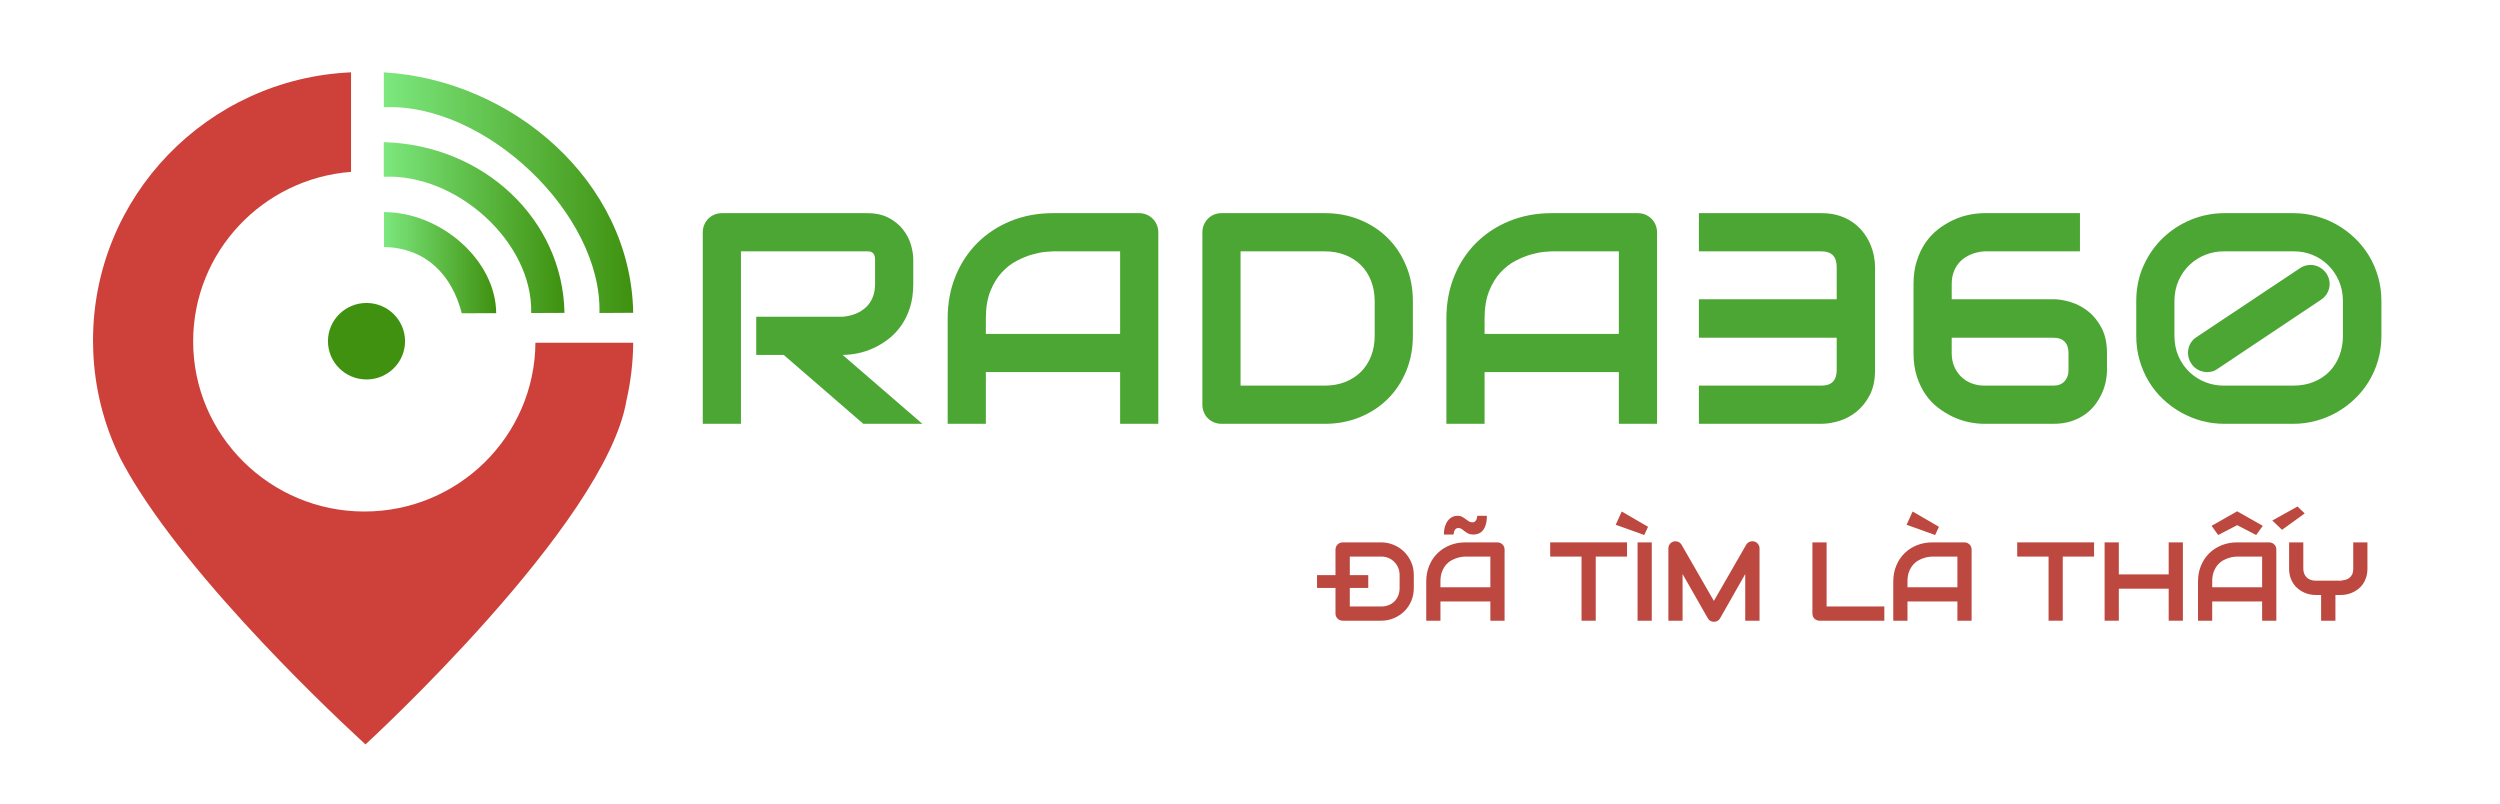
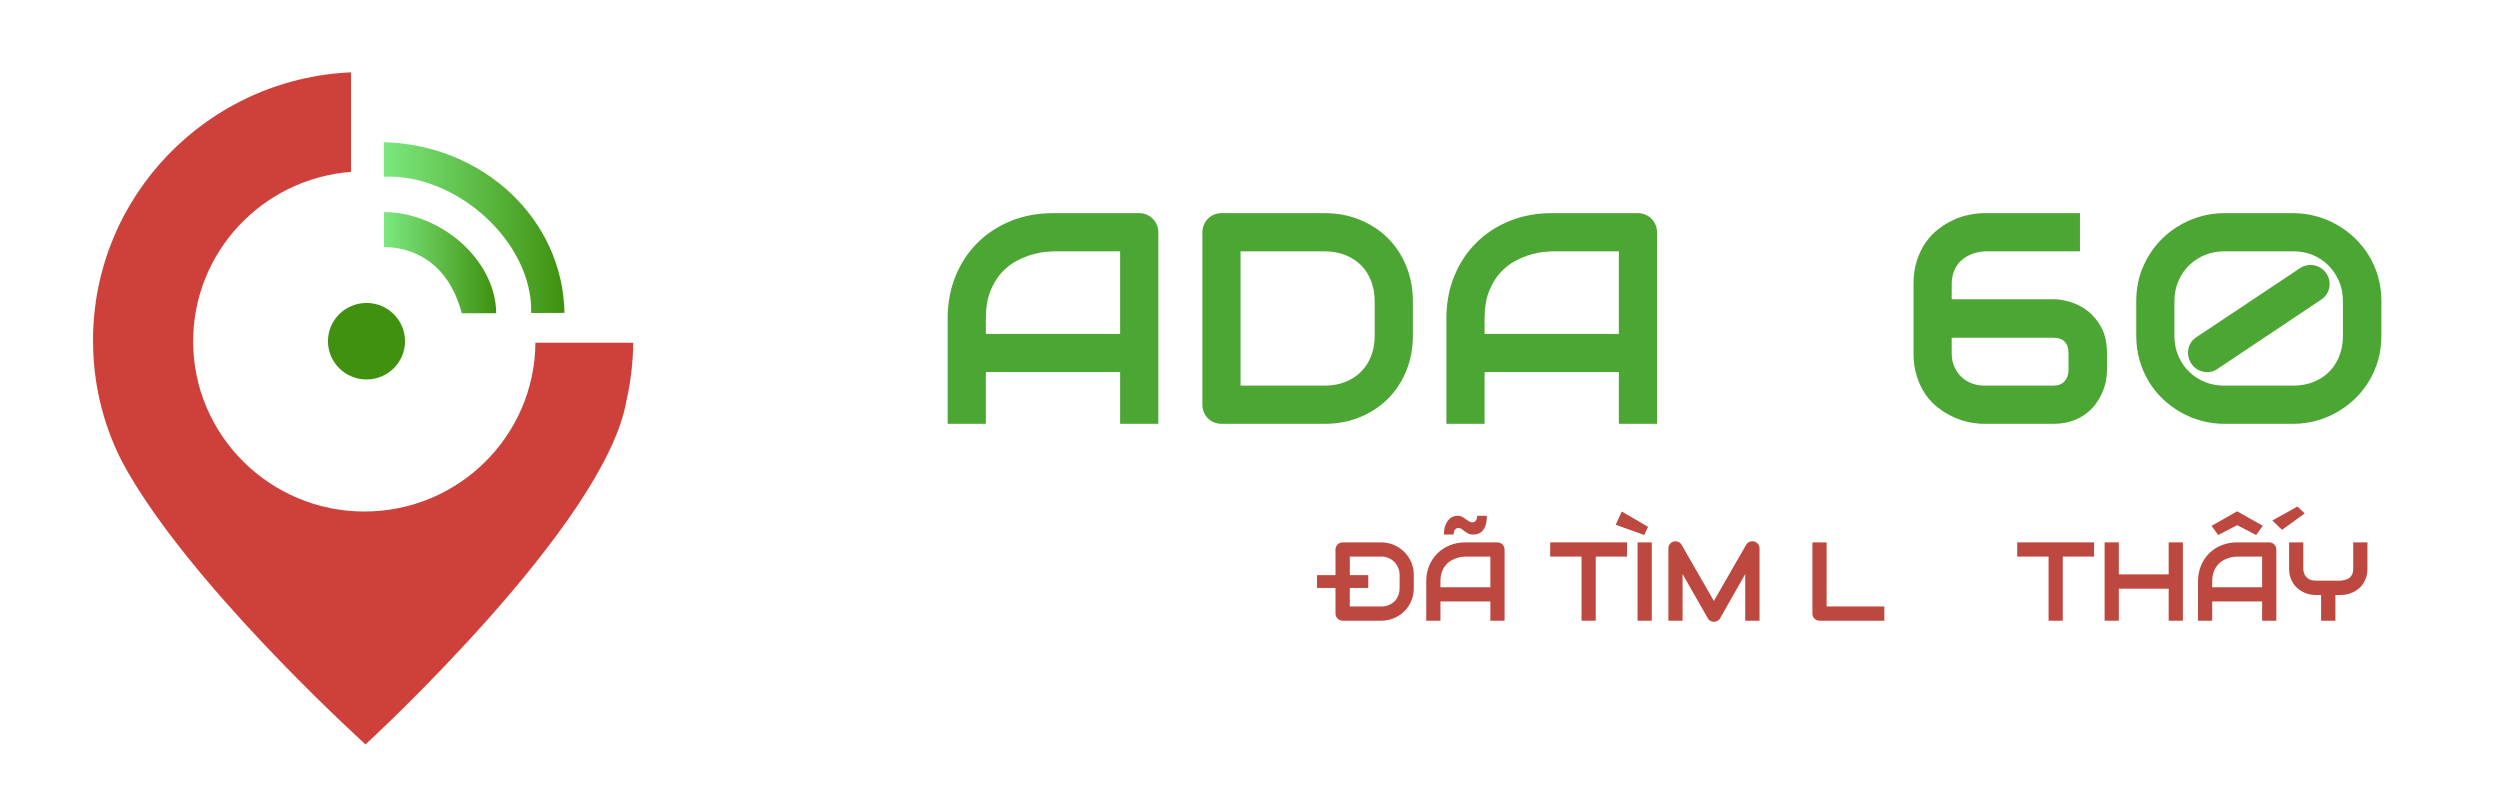
<svg xmlns="http://www.w3.org/2000/svg" width="199" height="64" viewBox="0 0 199 64" fill="none">
-   <path d="M72.696 22.603C72.696 23.297 72.61 23.917 72.439 24.463C72.267 25.008 72.036 25.49 71.743 25.907C71.451 26.324 71.113 26.681 70.732 26.977C70.35 27.273 69.95 27.517 69.533 27.708C69.116 27.899 68.695 28.037 68.27 28.123C67.845 28.209 67.446 28.251 67.072 28.251L73.421 33.736H68.721L62.383 28.251H60.196V25.211H67.072C67.454 25.18 67.803 25.1 68.118 24.971C68.434 24.843 68.707 24.669 68.937 24.451C69.167 24.233 69.344 23.97 69.469 23.662C69.593 23.354 69.656 23.001 69.656 22.603V20.686C69.656 20.514 69.634 20.384 69.591 20.294C69.548 20.204 69.494 20.138 69.428 20.095C69.361 20.052 69.291 20.027 69.217 20.019C69.143 20.011 69.075 20.007 69.013 20.007H58.98V33.736H55.94V18.499C55.94 18.288 55.978 18.09 56.056 17.903C56.134 17.716 56.242 17.552 56.378 17.412C56.514 17.271 56.676 17.162 56.863 17.084C57.05 17.006 57.253 16.967 57.471 16.967H69.013C69.691 16.967 70.264 17.09 70.732 17.336C71.2 17.581 71.579 17.889 71.872 18.259C72.164 18.63 72.375 19.029 72.503 19.458C72.632 19.887 72.696 20.288 72.696 20.663V22.603Z" fill="#4CA633" />
  <path d="M92.202 33.735H89.162V29.619H78.474V33.735H75.434V25.351C75.434 24.127 75.644 23.001 76.065 21.972C76.486 20.942 77.071 20.058 77.819 19.317C78.568 18.577 79.452 18 80.474 17.586C81.495 17.173 82.609 16.967 83.818 16.967H90.67C90.881 16.967 91.08 17.006 91.267 17.084C91.454 17.162 91.618 17.27 91.758 17.411C91.898 17.551 92.007 17.715 92.085 17.902C92.163 18.089 92.202 18.288 92.202 18.498V33.735L92.202 33.735ZM78.474 26.579H89.162V20.007H83.818C83.724 20.007 83.527 20.021 83.227 20.048C82.927 20.076 82.58 20.144 82.186 20.253C81.793 20.362 81.378 20.53 80.941 20.756C80.504 20.982 80.103 21.294 79.737 21.691C79.37 22.089 79.068 22.586 78.83 23.182C78.593 23.779 78.474 24.502 78.474 25.351V26.579Z" fill="#4CA633" />
  <path d="M112.465 26.719C112.465 27.741 112.288 28.68 111.933 29.538C111.579 30.395 111.089 31.134 110.466 31.753C109.842 32.373 109.102 32.858 108.244 33.209C107.386 33.56 106.455 33.736 105.449 33.736H97.241C97.022 33.736 96.82 33.697 96.633 33.618C96.446 33.541 96.284 33.433 96.147 33.297C96.011 33.161 95.904 32.999 95.826 32.812C95.748 32.625 95.709 32.422 95.709 32.204V18.499C95.709 18.288 95.748 18.09 95.826 17.903C95.904 17.716 96.011 17.552 96.147 17.412C96.284 17.271 96.446 17.162 96.633 17.084C96.82 17.006 97.023 16.967 97.241 16.967H105.449C106.455 16.967 107.386 17.142 108.244 17.494C109.102 17.844 109.842 18.329 110.466 18.949C111.089 19.569 111.579 20.31 111.933 21.171C112.288 22.032 112.465 22.97 112.465 23.983V26.719ZM109.425 23.983C109.425 23.391 109.329 22.849 109.138 22.358C108.947 21.866 108.677 21.448 108.326 21.101C107.975 20.754 107.556 20.485 107.069 20.294C106.581 20.103 106.041 20.007 105.449 20.007H98.749V30.695H105.449C106.042 30.695 106.582 30.6 107.069 30.409C107.556 30.218 107.975 29.949 108.326 29.602C108.677 29.255 108.947 28.838 109.138 28.351C109.329 27.864 109.425 27.32 109.425 26.72V23.983Z" fill="#4CA633" />
  <path d="M131.901 33.735H128.861V29.619H118.173V33.735H115.133V25.351C115.133 24.127 115.343 23.001 115.764 21.972C116.185 20.942 116.77 20.058 117.518 19.317C118.267 18.577 119.151 18 120.173 17.586C121.194 17.173 122.309 16.967 123.517 16.967H130.37C130.58 16.967 130.779 17.006 130.966 17.084C131.153 17.162 131.317 17.27 131.457 17.411C131.597 17.551 131.706 17.715 131.784 17.902C131.862 18.089 131.901 18.288 131.901 18.498V33.735L131.901 33.735ZM118.173 26.579H128.861V20.007H123.517C123.423 20.007 123.227 20.021 122.926 20.048C122.626 20.076 122.279 20.144 121.886 20.253C121.492 20.362 121.077 20.53 120.64 20.756C120.203 20.982 119.802 21.294 119.436 21.691C119.069 22.089 118.767 22.586 118.529 23.182C118.292 23.779 118.173 24.502 118.173 25.351V26.579Z" fill="#4CA633" />
-   <path d="M149.253 29.467C149.253 30.255 149.111 30.919 148.826 31.461C148.541 32.003 148.187 32.443 147.762 32.782C147.337 33.122 146.875 33.365 146.376 33.513C145.877 33.661 145.413 33.736 144.985 33.736H135.232V30.695H144.985C145.398 30.695 145.704 30.59 145.903 30.38C146.101 30.169 146.201 29.865 146.201 29.468V26.883H135.232V23.819H146.201V21.259C146.201 20.424 145.796 20.007 144.985 20.007H135.232V16.967H144.985C145.507 16.967 145.975 17.034 146.388 17.166C146.801 17.299 147.166 17.476 147.481 17.698C147.797 17.92 148.068 18.176 148.294 18.464C148.52 18.752 148.703 19.054 148.844 19.37C148.984 19.686 149.087 20.006 149.154 20.329C149.22 20.653 149.253 20.955 149.253 21.235V29.468L149.253 29.467Z" fill="#4CA633" />
  <path d="M155.356 23.819H163.448C163.877 23.819 164.338 23.896 164.834 24.048C165.328 24.2 165.791 24.445 166.219 24.784C166.648 25.123 167.005 25.566 167.289 26.111C167.574 26.657 167.716 27.323 167.716 28.111V29.468C167.716 29.756 167.683 30.06 167.617 30.38C167.55 30.7 167.445 31.017 167.301 31.333C167.157 31.648 166.974 31.951 166.752 32.239C166.529 32.527 166.261 32.783 165.945 33.005C165.629 33.227 165.265 33.404 164.851 33.537C164.438 33.67 163.971 33.736 163.448 33.736H157.941C157.567 33.736 157.167 33.693 156.742 33.607C156.317 33.522 155.898 33.383 155.485 33.192C155.072 33.001 154.673 32.759 154.287 32.467C153.901 32.175 153.564 31.82 153.275 31.403C152.987 30.986 152.755 30.505 152.58 29.959C152.404 29.413 152.316 28.797 152.316 28.111V22.604C152.316 21.918 152.404 21.302 152.58 20.756C152.755 20.21 152.987 19.729 153.275 19.312C153.564 18.895 153.901 18.538 154.287 18.242C154.673 17.945 155.072 17.702 155.485 17.511C155.898 17.32 156.317 17.182 156.742 17.096C157.167 17.01 157.567 16.967 157.941 16.967H165.565V20.007H157.941C157.551 20.039 157.198 20.12 156.883 20.253C156.567 20.386 156.296 20.561 156.07 20.779C155.844 20.998 155.669 21.261 155.544 21.569C155.419 21.877 155.357 22.222 155.357 22.604V23.82L155.356 23.819ZM155.356 26.883V28.111C155.356 28.509 155.424 28.865 155.561 29.181C155.697 29.497 155.883 29.768 156.116 29.994C156.35 30.22 156.625 30.393 156.941 30.514C157.257 30.635 157.598 30.695 157.964 30.695H163.448C163.838 30.695 164.136 30.578 164.343 30.344C164.549 30.11 164.653 29.818 164.653 29.468V28.111C164.653 27.713 164.551 27.41 164.349 27.199C164.146 26.988 163.838 26.883 163.425 26.883H155.356Z" fill="#4CA633" />
  <path d="M189.561 26.719C189.561 27.405 189.473 28.054 189.298 28.666C189.122 29.278 188.875 29.846 188.555 30.368C188.236 30.89 187.858 31.358 187.421 31.771C186.985 32.184 186.507 32.537 185.989 32.829C185.47 33.121 184.919 33.346 184.334 33.502C183.749 33.657 183.153 33.736 182.545 33.736H177.061C176.445 33.736 175.845 33.658 175.26 33.502C174.676 33.346 174.124 33.121 173.606 32.829C173.087 32.537 172.61 32.184 172.173 31.771C171.736 31.358 171.361 30.89 171.044 30.368C170.729 29.846 170.483 29.278 170.308 28.666C170.132 28.054 170.045 27.405 170.045 26.719V23.983C170.045 22.954 170.238 22.011 170.624 21.153C171.01 20.296 171.526 19.557 172.173 18.937C172.82 18.318 173.567 17.834 174.412 17.487C175.258 17.141 176.141 16.967 177.061 16.967H182.545C183.153 16.967 183.75 17.045 184.334 17.201C184.919 17.357 185.47 17.581 185.989 17.873C186.507 18.166 186.985 18.518 187.421 18.932C187.858 19.345 188.236 19.813 188.556 20.335C188.875 20.857 189.123 21.424 189.298 22.036C189.473 22.648 189.561 23.297 189.561 23.983L189.561 26.719ZM186.497 23.983C186.497 23.383 186.388 22.837 186.17 22.346C185.951 21.855 185.661 21.434 185.299 21.083C184.936 20.732 184.517 20.463 184.041 20.276C183.566 20.089 183.067 20 182.545 20.007H177.06C176.554 20 176.061 20.087 175.581 20.27C175.102 20.454 174.677 20.719 174.307 21.066C173.936 21.413 173.64 21.834 173.418 22.328C173.196 22.824 173.085 23.375 173.085 23.983V26.719C173.085 27.327 173.194 27.877 173.412 28.368C173.63 28.859 173.923 29.278 174.289 29.625C174.655 29.972 175.078 30.239 175.558 30.426C176.037 30.613 176.538 30.703 177.06 30.695H182.545C183.145 30.695 183.689 30.596 184.176 30.397C184.663 30.198 185.078 29.923 185.421 29.573C185.764 29.222 186.029 28.803 186.216 28.316C186.403 27.829 186.497 27.297 186.497 26.719V23.983ZM185.176 21.761C185.292 21.933 185.37 22.118 185.409 22.317C185.448 22.515 185.448 22.71 185.409 22.901C185.37 23.093 185.294 23.272 185.182 23.439C185.068 23.607 184.922 23.749 184.743 23.866L176.534 29.35C176.402 29.451 176.265 29.522 176.125 29.561C175.985 29.6 175.84 29.619 175.692 29.619C175.443 29.619 175.205 29.561 174.979 29.444C174.753 29.327 174.57 29.159 174.43 28.941C174.313 28.77 174.235 28.584 174.196 28.386C174.157 28.187 174.154 27.992 174.19 27.801C174.224 27.61 174.297 27.431 174.406 27.263C174.515 27.095 174.659 26.953 174.839 26.836L183.071 21.352C183.242 21.235 183.427 21.157 183.626 21.118C183.825 21.079 184.02 21.079 184.211 21.118C184.401 21.157 184.581 21.231 184.748 21.34C184.916 21.45 185.059 21.59 185.176 21.761Z" fill="#4CA633" />
  <path d="M112.54 46.799C112.54 47.179 112.47 47.528 112.333 47.847C112.195 48.166 112.007 48.441 111.77 48.671C111.532 48.901 111.256 49.082 110.942 49.212C110.627 49.343 110.293 49.408 109.94 49.408H106.875C106.796 49.408 106.723 49.393 106.655 49.364C106.587 49.335 106.527 49.295 106.475 49.244C106.422 49.194 106.381 49.133 106.351 49.064C106.32 48.994 106.305 48.919 106.305 48.838V46.799H104.836V45.782H106.305V43.743C106.305 43.665 106.321 43.591 106.351 43.521C106.382 43.452 106.422 43.391 106.475 43.339C106.527 43.286 106.587 43.246 106.655 43.217C106.723 43.188 106.796 43.173 106.875 43.173H109.94C110.279 43.173 110.606 43.237 110.92 43.365C111.234 43.492 111.511 43.671 111.75 43.902C111.989 44.132 112.181 44.407 112.324 44.725C112.468 45.044 112.539 45.397 112.539 45.782V46.799H112.54ZM107.444 46.799V48.277H109.931C110.157 48.277 110.361 48.24 110.542 48.166C110.723 48.093 110.878 47.99 111.007 47.86C111.136 47.729 111.235 47.574 111.305 47.393C111.375 47.212 111.409 47.014 111.409 46.799V45.782C111.409 45.559 111.369 45.356 111.288 45.173C111.206 44.991 111.099 44.834 110.964 44.704C110.829 44.574 110.673 44.474 110.497 44.404C110.32 44.334 110.134 44.301 109.94 44.304H107.445V45.782H108.914V46.799H107.445H107.444Z" fill="#BC483F" />
  <path d="M119.764 49.408H118.633V47.877H114.66V49.408H113.529V46.29C113.529 45.835 113.608 45.417 113.764 45.034C113.921 44.651 114.138 44.323 114.416 44.047C114.694 43.772 115.024 43.558 115.403 43.404C115.783 43.25 116.197 43.173 116.647 43.173H119.194C119.273 43.173 119.347 43.188 119.416 43.217C119.486 43.246 119.547 43.287 119.599 43.339C119.651 43.391 119.692 43.452 119.72 43.521C119.749 43.591 119.764 43.665 119.764 43.743V49.408L119.764 49.408ZM114.66 46.747H118.633V44.304H116.646C116.612 44.304 116.538 44.309 116.427 44.319C116.315 44.329 116.186 44.354 116.04 44.395C115.893 44.436 115.739 44.498 115.577 44.582C115.414 44.666 115.265 44.782 115.129 44.93C114.993 45.078 114.88 45.263 114.792 45.484C114.703 45.706 114.659 45.975 114.659 46.291V46.747L114.66 46.747ZM118.355 41.056C118.355 41.334 118.326 41.569 118.268 41.76C118.21 41.952 118.132 42.106 118.033 42.223C117.935 42.34 117.82 42.425 117.688 42.475C117.556 42.526 117.416 42.551 117.268 42.551C117.112 42.551 116.98 42.524 116.873 42.469C116.765 42.414 116.67 42.354 116.585 42.288C116.502 42.223 116.422 42.163 116.347 42.108C116.271 42.053 116.187 42.026 116.095 42.026C116.008 42.026 115.939 42.047 115.888 42.091C115.837 42.134 115.799 42.185 115.773 42.245C115.747 42.304 115.729 42.363 115.721 42.421C115.712 42.479 115.706 42.523 115.703 42.551H114.933C114.933 42.305 114.963 42.088 115.023 41.901C115.082 41.715 115.162 41.558 115.262 41.432C115.362 41.306 115.477 41.212 115.609 41.149C115.741 41.087 115.881 41.056 116.029 41.056C116.165 41.056 116.283 41.084 116.383 41.139C116.483 41.194 116.577 41.254 116.663 41.319C116.75 41.384 116.835 41.444 116.918 41.497C117.001 41.551 117.094 41.578 117.198 41.578C117.285 41.578 117.354 41.556 117.405 41.513C117.456 41.469 117.494 41.419 117.52 41.363C117.546 41.306 117.564 41.249 117.572 41.191C117.581 41.133 117.587 41.088 117.59 41.056H118.355H118.355Z" fill="#BC483F" />
  <path d="M129.512 44.304H127.021V49.408H125.89V44.304H123.395V43.173H129.512V44.304Z" fill="#BC483F" />
  <path d="M129.09 40.717L131.185 41.934L130.881 42.586L128.611 41.773L129.09 40.717ZM131.481 49.408H130.35V43.173H131.481V49.408Z" fill="#BC483F" />
  <path d="M140.059 49.408H138.92V45.695L136.916 49.221C136.867 49.31 136.797 49.379 136.709 49.425C136.621 49.471 136.526 49.495 136.424 49.495C136.326 49.495 136.234 49.471 136.148 49.425C136.063 49.379 135.996 49.311 135.946 49.221L133.933 45.695V49.408H132.803V43.656C132.803 43.525 132.841 43.41 132.918 43.308C132.995 43.206 133.096 43.139 133.22 43.103C133.281 43.089 133.342 43.084 133.403 43.088C133.463 43.093 133.522 43.106 133.579 43.127C133.635 43.149 133.687 43.18 133.733 43.219C133.779 43.258 133.818 43.305 133.851 43.36L136.424 47.834L138.998 43.36C139.065 43.25 139.157 43.171 139.274 43.125C139.392 43.079 139.514 43.071 139.641 43.103C139.763 43.138 139.863 43.206 139.941 43.308C140.02 43.409 140.059 43.525 140.059 43.656V49.407V49.408Z" fill="#BC483F" />
  <path d="M149.993 49.408H144.837C144.756 49.408 144.681 49.393 144.611 49.364C144.542 49.335 144.482 49.295 144.431 49.244C144.38 49.194 144.34 49.133 144.311 49.064C144.282 48.994 144.268 48.919 144.268 48.838V43.173H145.398V48.277H149.993V49.408Z" fill="#BC483F" />
-   <path d="M156.94 49.408H155.809V47.877H151.836V49.408H150.705V46.29C150.705 45.835 150.783 45.417 150.94 45.034C151.097 44.651 151.314 44.323 151.592 44.047C151.87 43.772 152.199 43.557 152.579 43.404C152.959 43.25 153.373 43.173 153.823 43.173H156.37C156.449 43.173 156.522 43.188 156.592 43.217C156.662 43.246 156.722 43.287 156.775 43.339C156.827 43.391 156.868 43.452 156.896 43.521C156.925 43.591 156.94 43.665 156.94 43.743V49.408L156.94 49.408ZM152.244 40.717L154.34 41.934L154.035 42.586L151.766 41.773L152.244 40.717ZM151.836 46.747H155.809V44.304H153.822C153.788 44.304 153.714 44.309 153.602 44.319C153.491 44.329 153.362 44.354 153.216 44.395C153.069 44.436 152.915 44.498 152.753 44.582C152.59 44.666 152.441 44.782 152.305 44.93C152.169 45.078 152.056 45.262 151.968 45.484C151.879 45.706 151.835 45.975 151.835 46.291V46.747L151.836 46.747Z" fill="#BC483F" />
  <path d="M166.687 44.304H164.196V49.408H163.066V44.304H160.57V43.173H166.687V44.304Z" fill="#BC483F" />
  <path d="M168.658 45.721H172.627V43.173H173.758V49.408H172.627V46.86H168.658V49.408H167.527V43.173H168.658V45.721Z" fill="#BC483F" />
  <path d="M181.195 49.408H180.065V47.877H176.091V49.408H174.961V46.29C174.961 45.835 175.039 45.417 175.196 45.034C175.352 44.651 175.57 44.323 175.848 44.047C176.126 43.772 176.455 43.558 176.835 43.404C177.215 43.25 177.629 43.173 178.078 43.173H180.626C180.704 43.173 180.778 43.188 180.848 43.217C180.918 43.246 180.978 43.287 181.031 43.339C181.083 43.391 181.123 43.452 181.152 43.521C181.181 43.591 181.196 43.665 181.196 43.743V49.408L181.195 49.408ZM179.591 42.586L178.078 41.804L176.565 42.586L176.039 41.856L178.078 40.7L180.117 41.856L179.591 42.586ZM176.091 46.747H180.065V44.304H178.078C178.043 44.304 177.97 44.309 177.858 44.319C177.747 44.329 177.618 44.354 177.471 44.395C177.325 44.436 177.171 44.498 177.008 44.582C176.846 44.666 176.697 44.782 176.561 44.93C176.425 45.078 176.312 45.263 176.223 45.484C176.135 45.706 176.091 45.975 176.091 46.291V46.747L176.091 46.747Z" fill="#BC483F" />
  <path d="M188.447 45.26C188.447 45.518 188.415 45.748 188.349 45.951C188.284 46.154 188.198 46.333 188.091 46.488C187.983 46.643 187.858 46.776 187.714 46.886C187.571 46.996 187.422 47.087 187.269 47.158C187.115 47.229 186.959 47.28 186.801 47.312C186.644 47.344 186.495 47.36 186.356 47.36H185.9V49.408H184.76V47.36H184.308C184.169 47.36 184.02 47.344 183.863 47.312C183.705 47.28 183.548 47.229 183.393 47.158C183.238 47.087 183.09 46.996 182.948 46.886C182.805 46.776 182.68 46.643 182.572 46.488C182.463 46.333 182.376 46.154 182.311 45.949C182.245 45.745 182.213 45.515 182.213 45.26V43.173H183.343V45.26C183.343 45.408 183.366 45.54 183.413 45.658C183.459 45.775 183.525 45.876 183.609 45.96C183.693 46.044 183.795 46.109 183.915 46.154C184.035 46.198 184.169 46.221 184.318 46.221H186.357C186.464 46.203 186.574 46.181 186.687 46.154C186.8 46.126 186.903 46.079 186.996 46.012C187.088 45.946 187.165 45.853 187.226 45.734C187.287 45.615 187.317 45.457 187.317 45.26V43.173H188.448V45.26L188.447 45.26Z" fill="#BC483F" />
  <path d="M182.88 40.318L183.454 40.869L181.649 42.173L180.877 41.433L182.88 40.318Z" fill="#BC483F" />
  <path d="M42.62 27.282C42.563 34.711 36.488 40.717 28.999 40.717C21.51 40.717 15.375 34.655 15.375 27.177C15.375 20.052 20.913 14.217 27.943 13.681V5.758C16.516 6.258 7.404 15.622 7.404 27.105C7.404 27.386 7.41 27.667 7.421 27.948C7.477 29.396 7.679 30.805 8.009 32.164C8.371 33.64 8.884 35.051 9.534 36.388C9.539 36.402 9.545 36.413 9.553 36.427C9.987 37.273 10.497 38.148 11.066 39.039C11.071 39.047 11.077 39.055 11.083 39.064C16.988 48.311 29.094 59.254 29.094 59.254C29.094 59.254 48.218 41.729 49.865 31.88C50.205 30.401 50.39 28.862 50.403 27.282H42.621L42.62 27.282Z" fill="#CE413A" />
-   <path d="M47.717 24.913L50.403 24.898C50.222 14.429 40.771 6.363 30.553 5.758V8.537C38.578 8.163 47.92 16.992 47.717 24.913H47.717Z" fill="url(#paint0_linear_1265_99804)" />
  <path d="M42.281 24.916L44.933 24.905C44.802 17.473 38.509 11.532 30.549 11.317V14.07C36.364 13.805 42.428 19.292 42.281 24.916Z" fill="url(#paint1_linear_1265_99804)" />
  <path d="M36.756 24.936L39.498 24.93C39.461 20.643 35.013 16.879 30.566 16.884V19.661C33.924 19.731 35.981 21.902 36.756 24.936Z" fill="url(#paint2_linear_1265_99804)" />
  <path d="M29.174 30.205C30.869 30.205 32.242 28.842 32.242 27.16C32.242 25.479 30.869 24.116 29.174 24.116C27.479 24.116 26.105 25.479 26.105 27.16C26.105 28.842 27.479 30.205 29.174 30.205Z" fill="#3F910F" />
  <defs>
    <linearGradient id="paint0_linear_1265_99804" x1="30.553" y1="15.336" x2="50.403" y2="15.336" gradientUnits="userSpaceOnUse">
      <stop stop-color="#7CE87E" />
      <stop offset="1" stop-color="#3F910F" />
    </linearGradient>
    <linearGradient id="paint1_linear_1265_99804" x1="30.549" y1="18.116" x2="44.933" y2="18.116" gradientUnits="userSpaceOnUse">
      <stop stop-color="#7CE87E" />
      <stop offset="1" stop-color="#3F910F" />
    </linearGradient>
    <linearGradient id="paint2_linear_1265_99804" x1="30.566" y1="20.91" x2="39.498" y2="20.91" gradientUnits="userSpaceOnUse">
      <stop stop-color="#7CE87E" />
      <stop offset="1" stop-color="#3F910F" />
    </linearGradient>
  </defs>
</svg>